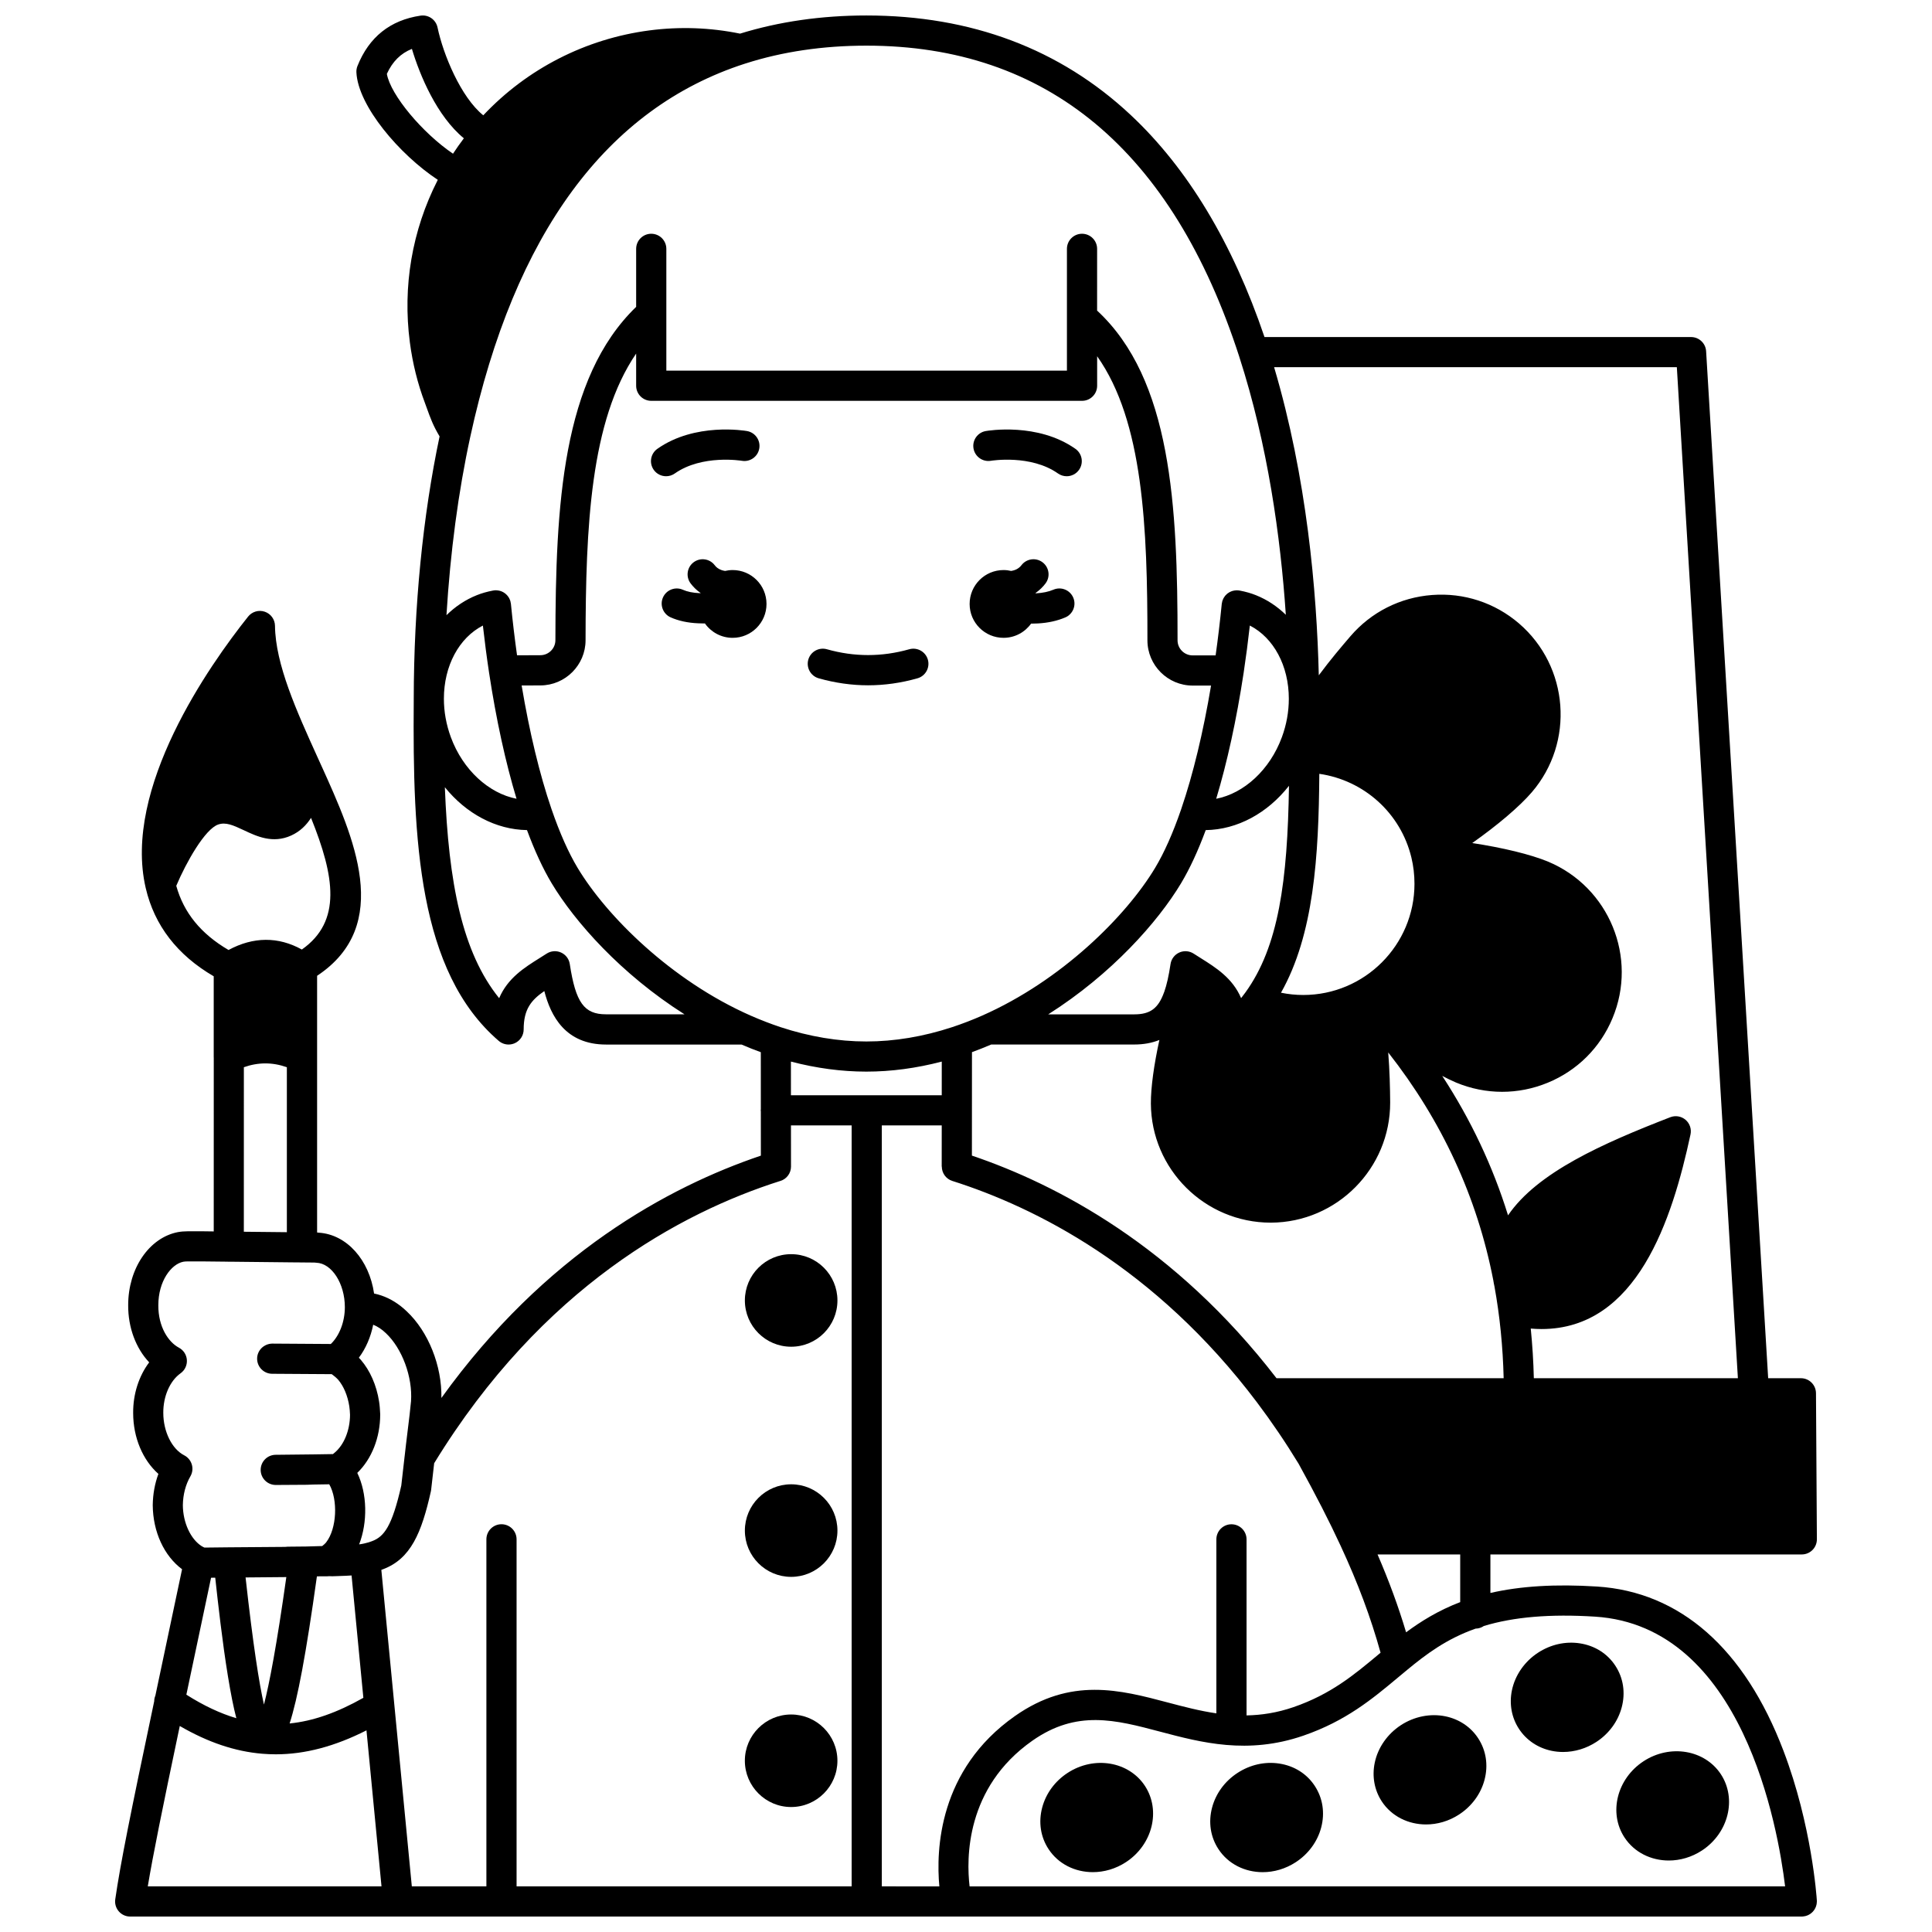
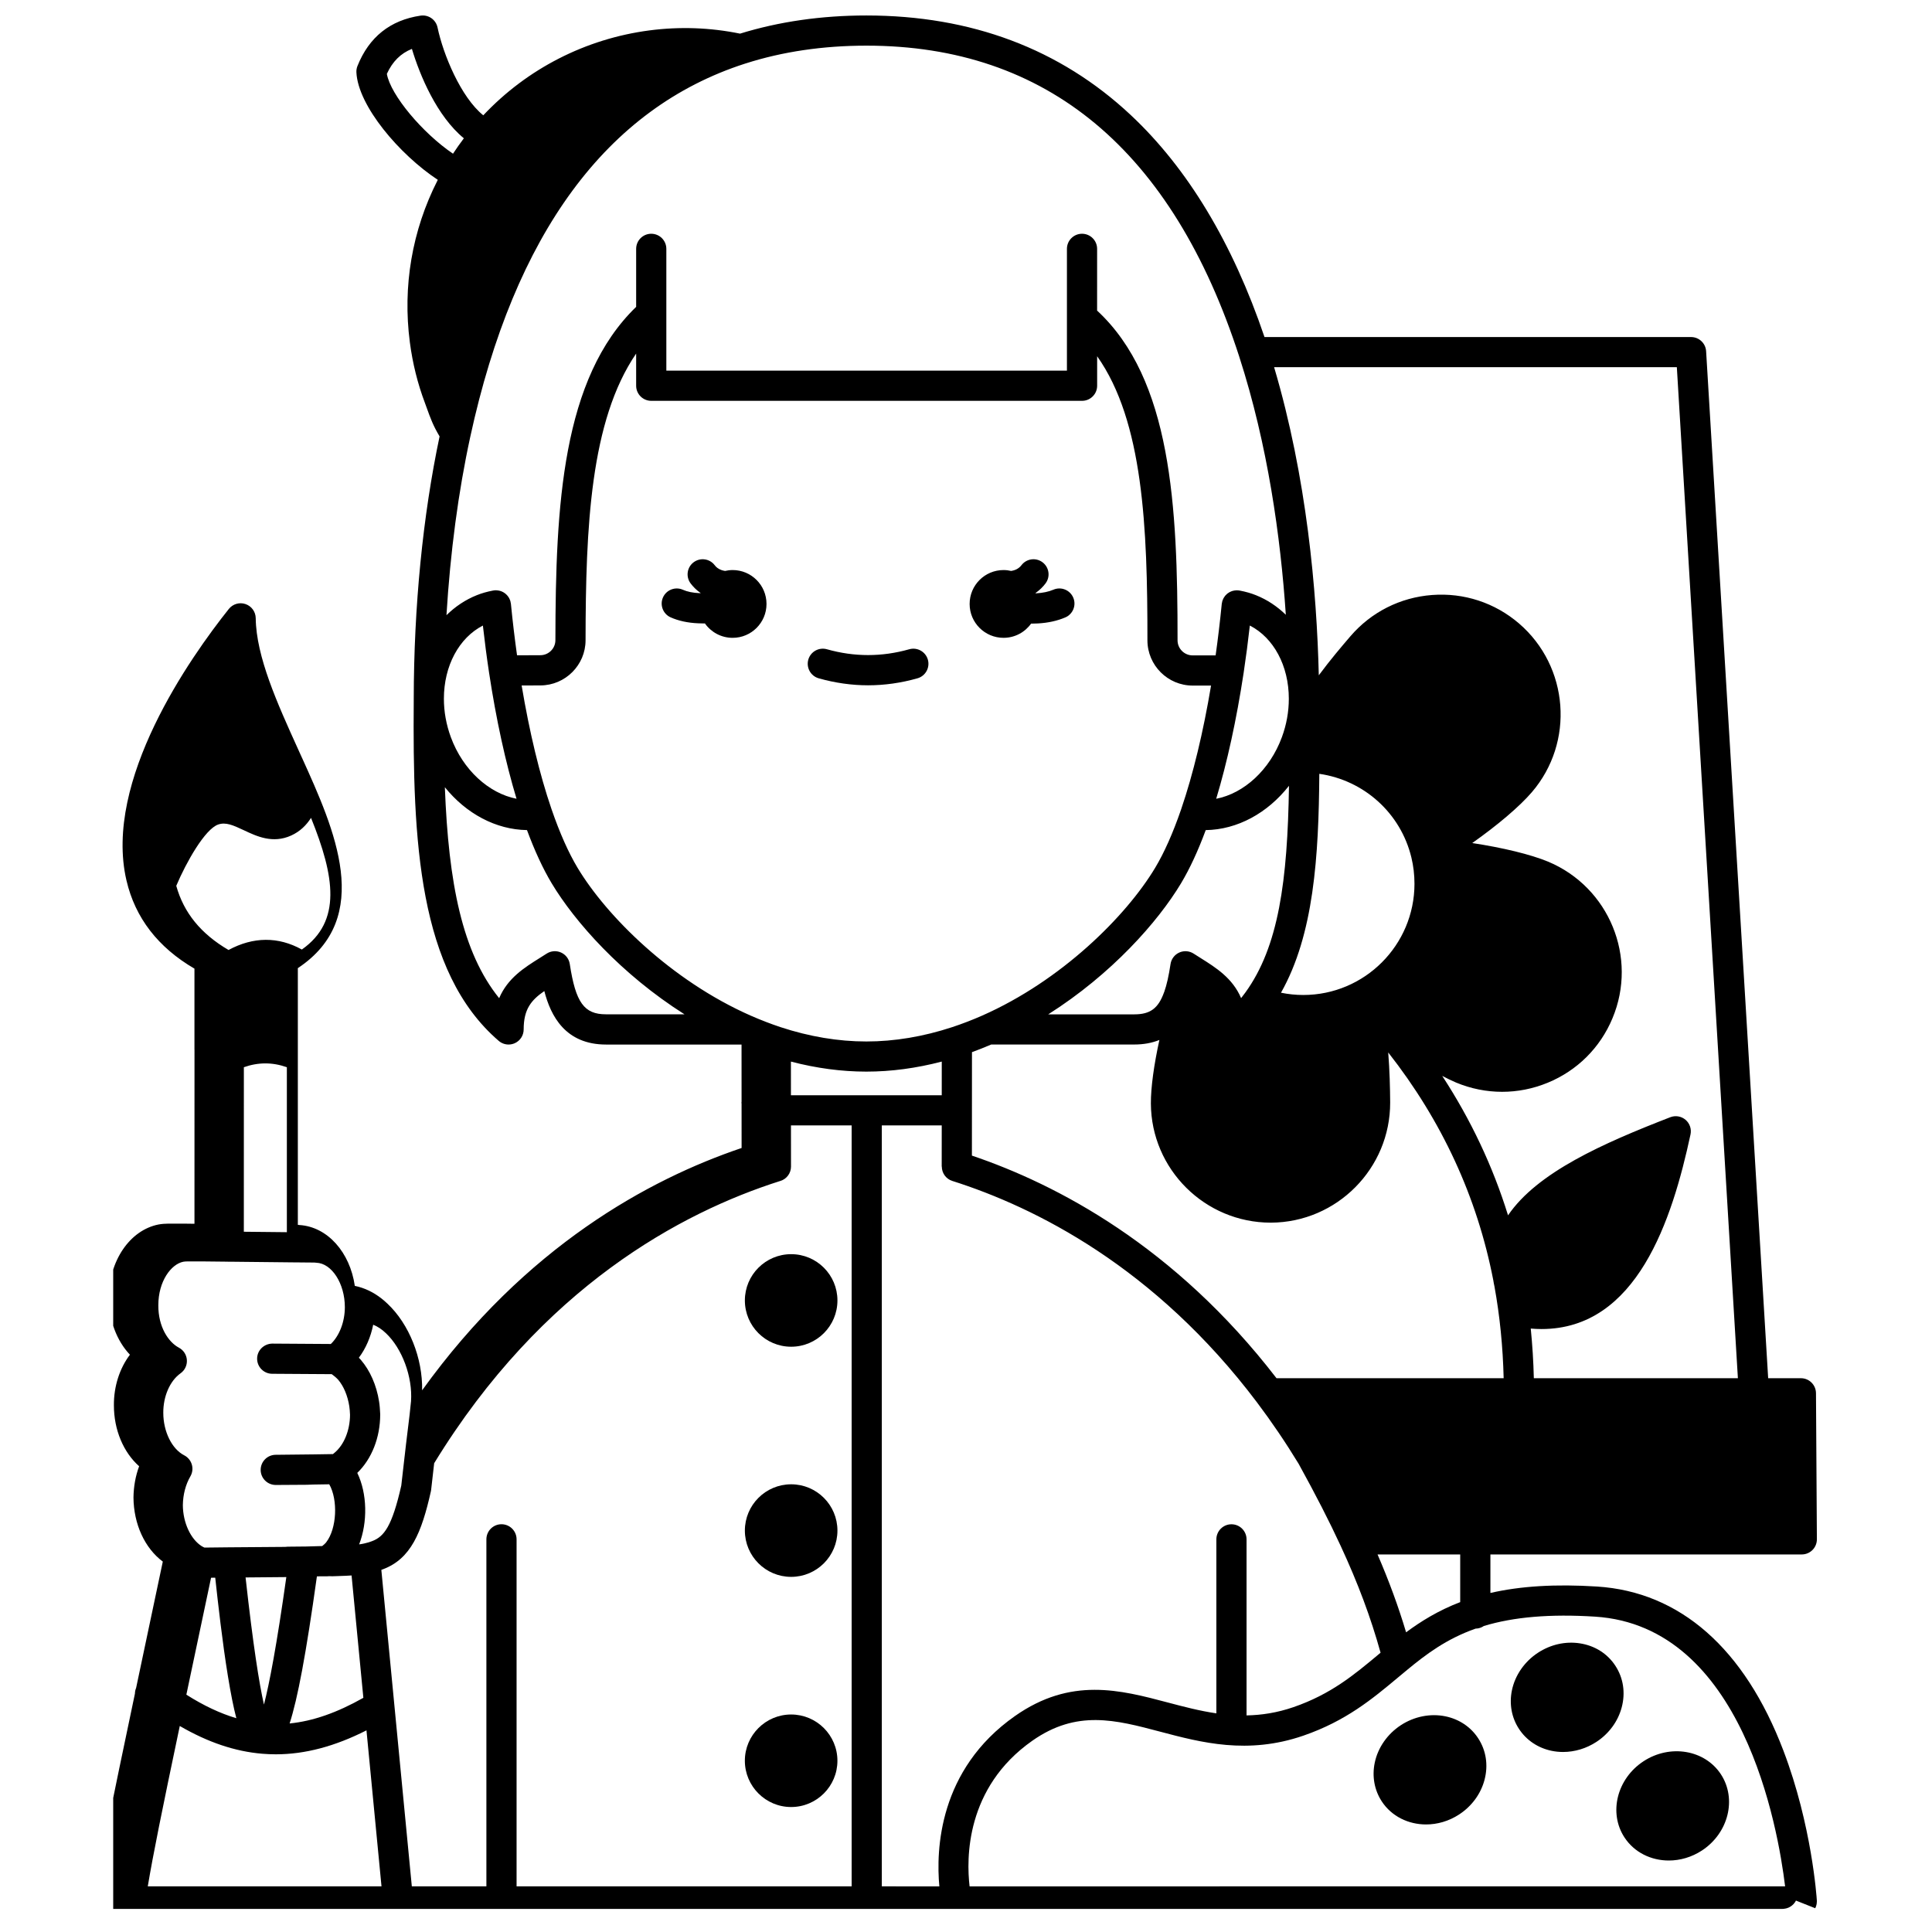
<svg xmlns="http://www.w3.org/2000/svg" width="800px" height="800px" version="1.1" viewBox="144 144 512 512">
  <defs>
    <clipPath id="a">
      <path d="m174 148.09h452v503.81h-452z" />
    </clipPath>
  </defs>
  <path d="m409.95 313.03c3.016 0 5.68-1.492 7.305-3.773 0.07 0 0.145 0.008 0.219 0.008 0.531 0 1.066-0.016 1.594-0.047 2.684-0.148 5.125-0.684 7.254-1.598 2.027-0.871 2.969-3.223 2.098-5.25-0.871-2.027-3.223-2.969-5.25-2.098-1.25 0.535-2.82 0.867-4.555 0.961-0.051 0.004-0.098 0-0.145 0.004-0.012-0.035-0.023-0.066-0.035-0.102 0.082-0.059 0.164-0.105 0.246-0.164 0.887-0.645 1.684-1.43 2.379-2.34 1.34-1.758 1-4.266-0.758-5.606-1.758-1.336-4.266-1-5.606 0.758-0.223 0.293-0.461 0.527-0.77 0.754-0.594 0.445-1.293 0.66-1.961 0.766-0.648-0.148-1.32-0.234-2.016-0.234-4.969 0-8.988 4.019-8.988 8.988 0 4.953 4.019 8.973 8.988 8.973z" />
  <path d="m338.16 295.07c-0.691 0-1.363 0.086-2.012 0.234-0.68-0.105-1.398-0.328-2.027-0.801-0.262-0.188-0.496-0.426-0.719-0.719-1.34-1.758-3.848-2.094-5.606-0.758-1.758 1.34-2.094 3.848-0.758 5.606 0.691 0.91 1.492 1.695 2.336 2.309 0.098 0.07 0.195 0.125 0.293 0.195-0.008 0.02-0.016 0.039-0.023 0.062-0.078-0.004-0.152 0-0.23-0.004-1.758-0.074-3.289-0.387-4.426-0.895-2.016-0.902-4.383 0-5.285 2.016-0.902 2.016 0 4.383 2.016 5.285 2.078 0.93 4.551 1.465 7.309 1.582 0.5 0.027 1.004 0.039 1.508 0.039 0.094 0 0.184-0.008 0.273-0.008 1.625 2.309 4.309 3.82 7.348 3.82 4.957 0 8.977-4.019 8.977-8.977 0.004-4.973-4.016-8.988-8.973-8.988z" />
-   <path d="m406.61 266.11c0.105-0.016 10.551-1.727 17.773 3.367 0.699 0.492 1.504 0.73 2.301 0.73 1.254 0 2.492-0.59 3.273-1.695 1.273-1.805 0.84-4.301-0.965-5.57-9.98-7.035-23.203-4.805-23.762-4.707-2.172 0.383-3.617 2.449-3.238 4.621 0.379 2.168 2.449 3.625 4.617 3.254z" />
-   <path d="m322.82 269.48c7.227-5.094 17.672-3.383 17.773-3.367 2.168 0.379 4.238-1.074 4.621-3.246 0.383-2.176-1.07-4.25-3.242-4.633-0.559-0.098-13.777-2.328-23.762 4.707-1.805 1.273-2.238 3.766-0.965 5.57 0.777 1.105 2.016 1.695 3.273 1.695 0.797 0.004 1.602-0.23 2.301-0.727z" />
  <path d="m360.97 323.76c4.34 1.227 8.742 1.852 13.082 1.852 4.34 0 8.742-0.621 13.082-1.852 2.125-0.602 3.359-2.812 2.762-4.938-0.602-2.125-2.812-3.363-4.938-2.762-7.266 2.055-14.547 2.055-21.816 0-2.125-0.602-4.336 0.633-4.938 2.762-0.594 2.125 0.641 4.336 2.766 4.938z" />
  <path d="m365.93 488.63c0 6.777-5.492 12.266-12.266 12.266-6.773 0-12.266-5.488-12.266-12.266 0-6.773 5.492-12.262 12.266-12.262 6.773 0 12.266 5.488 12.266 12.262" />
  <path d="m365.93 549.62c0 6.773-5.492 12.266-12.266 12.266-6.773 0-12.266-5.492-12.266-12.266 0-6.773 5.492-12.266 12.266-12.266 6.773 0 12.266 5.492 12.266 12.266" />
  <path d="m353.66 622.88c6.762 0 12.266-5.5 12.266-12.266 0-6.758-5.5-12.254-12.266-12.254-6.762 0-12.266 5.496-12.266 12.254 0 6.762 5.504 12.266 12.266 12.266z" />
  <g clip-path="url(#a)">
-     <path d="m625.05 649.7c0.059-0.117 0.117-0.23 0.164-0.355 0.047-0.121 0.082-0.246 0.117-0.375 0.035-0.125 0.07-0.246 0.094-0.375 0.023-0.133 0.031-0.27 0.039-0.41 0.008-0.094 0.027-0.18 0.027-0.277 0-0.043-0.012-0.082-0.012-0.125 0-0.043 0.008-0.082 0.004-0.125-0.051-0.805-1.316-19.91-8.859-39.719-10.297-27.051-27.383-42.09-49.41-43.492-10.949-0.691-20.254-0.133-28.242 1.703v-10.207h82.52c1.066 0 2.086-0.426 2.836-1.18 0.75-0.754 1.168-1.777 1.164-2.844l-0.238-38.707c-0.016-2.199-1.801-3.973-4-3.973h-8.672l-16.445-272.16c-0.125-2.109-1.875-3.758-3.992-3.758h-113.04c-8.449-24.93-20.375-44.742-35.5-58.887-18.68-17.473-42.234-26.332-70.004-26.332-11.926 0-23.18 1.629-33.48 4.812-7.891-1.613-15.977-1.91-24.047-0.852-16.902 2.223-32.398 10.172-44 22.496-5.938-4.785-10.629-16.133-12.121-23.273-0.434-2.07-2.398-3.449-4.5-3.141-8.039 1.191-13.664 5.68-16.723 13.352-0.211 0.531-0.309 1.102-0.281 1.672 0.426 8.895 11.402 21.781 21.574 28.492-0.023 0.051-0.055 0.102-0.078 0.152-6.742 13.242-9.277 28.086-7.328 42.918 0.727 5.566 2.07 10.965 3.977 16.004l0.422 1.164c1.113 3.082 1.746 4.832 3.477 7.754-4.445 21.066-6.812 45.059-6.848 69.523v0.449c-0.301 37.074 1.195 71.871 22.523 90.219 0.738 0.637 1.668 0.969 2.609 0.969 0.566 0 1.133-0.121 1.668-0.363 1.422-0.652 2.332-2.07 2.332-3.633 0-5.394 2.008-7.769 5.473-10.176 1.688 6.57 5.57 14.176 16.367 14.176h35.898c1.688 0.727 3.394 1.406 5.106 2.027l0.008 15.109c-0.008 0.102-0.031 0.199-0.031 0.305 0 0.102 0.023 0.199 0.031 0.301l0.008 11.699c-24.52 8.289-57.234 26.078-84.664 64.219 0.16-8.492-3.438-17.57-9.188-22.961-2.035-1.957-4.305-3.371-6.707-4.188-0.633-0.223-1.285-0.391-1.945-0.531-1.285-8.895-7.223-15.645-14.633-16.121-0.168-0.027-0.324-0.047-0.465-0.055v-46.438-0.008-0.004-21.574c20.25-13.434 9.68-36.793 1.137-55.672l-0.02-0.039c-0.004-0.004-0.004-0.008-0.008-0.012l-1.082-2.387c-5.445-12.012-11.074-24.434-11.188-34.633-0.02-1.691-1.098-3.188-2.699-3.738-1.598-0.551-3.371-0.031-4.426 1.289-10.211 12.816-33.281 45.469-27.137 71.922 0.004 0.012 0.004 0.02 0.008 0.031 0.004 0.012 0.004 0.02 0.008 0.031 2.305 9.875 8.359 17.715 18.008 23.34v21.445c0 0.031 0.008 0.062 0.012 0.098l-0.008 46.07-2.711-0.035h-4.219c-0.867 0-1.766 0.074-2.613 0.227-7.613 1.516-13.129 9.664-13.129 19.336-0.043 5.941 2.047 11.445 5.566 15.172-2.727 3.606-4.289 8.398-4.246 13.418 0 6.516 2.539 12.469 6.688 16.141-0.949 2.559-1.461 5.356-1.5 8.285 0.055 7.07 3.004 13.434 7.773 16.98l-1.918 9.07c-1.945 9.203-3.652 17.277-5.156 24.422-0.203 0.477-0.305 0.984-0.312 1.492-6.402 30.379-8.938 42.949-10.32 52.488-0.316 2.184 1.199 4.215 3.383 4.531 0.195 0.027 0.387 0.043 0.578 0.043 0.047 0 0.094-0.012 0.141-0.012 0.043 0 0.082 0.012 0.121 0.012h218.79 0.012 0.016l223.91-0.004c0.043 0 0.086-0.012 0.129-0.012 0.039-0.004 0.082 0.008 0.121 0.004 0.09-0.008 0.172-0.031 0.258-0.043 0.145-0.02 0.285-0.035 0.426-0.07 0.121-0.027 0.238-0.07 0.352-0.109 0.129-0.047 0.262-0.09 0.383-0.145 0.113-0.055 0.219-0.113 0.328-0.18 0.113-0.066 0.227-0.133 0.336-0.211 0.102-0.074 0.195-0.156 0.289-0.238 0.098-0.086 0.195-0.172 0.285-0.266 0.086-0.09 0.16-0.191 0.238-0.289 0.078-0.102 0.16-0.207 0.23-0.316 0.066-0.105 0.125-0.219 0.18-0.332zm-58.34-77.273c39.148 2.492 48.473 55.871 50.363 71.48l-216.12 0.004c-0.863-7.297-1.109-26.16 16.625-38.602 11.766-8.258 22.012-5.543 33.879-2.398 10.867 2.879 23.18 6.141 37.938 1.059 11.293-3.894 18.301-9.746 25.078-15.406 0.824-0.691 1.648-1.379 2.481-2.062 4.891-4.027 10.312-8.164 18.09-10.898 0.812-0.016 1.566-0.266 2.191-0.699 7.938-2.406 17.582-3.227 29.473-2.477zm-223.78-159.28c-0.016-0.008-0.031-0.016-0.051-0.023-0.004 0-0.004-0.004-0.008-0.004-20.988-9.273-38.133-26.348-45.82-39.164-2.402-4.008-4.707-9.191-6.848-15.398-0.02-0.059-0.039-0.121-0.062-0.18-0.012-0.027-0.016-0.055-0.027-0.082-3.106-9.074-5.801-20.273-7.871-32.633l5-0.02c6.582-0.031 11.938-5.402 11.938-11.969 0.043-29.898 1.23-58.16 13.406-75.973v8.523c0 2.207 1.789 4 4 4h114.17c2.207 0 4-1.789 4-4v-7.816c12.207 17.23 13.344 45.414 13.324 75.281 0 6.613 5.383 11.996 11.996 11.996h4.867c-2.07 12.34-4.766 23.527-7.863 32.59-0.035 0.082-0.055 0.172-0.086 0.258-0.004 0.008-0.008 0.02-0.008 0.027-2.144 6.211-4.445 11.395-6.848 15.402-7.691 12.832-24.859 29.926-45.875 39.191-2.613 1.152-5.277 2.176-7.926 3.051-7.66 2.519-15.312 3.797-22.742 3.797-7.43 0-15.082-1.277-22.738-3.797-2.648-0.883-5.312-1.91-7.926-3.059zm-70.961-103.37c0.473 4.207 1.02 8.395 1.641 12.504 1.871 12.34 4.363 23.75 7.277 33.398-7.352-1.43-14.211-7.644-17.406-16.316-1.223-3.324-1.844-6.754-1.844-10.195 0-8.715 4.008-16.137 10.332-19.391zm267.77 173.5c0.082 0.559 0.188 1.117 0.305 1.617 1.422 7.82 2.238 15.992 2.441 24.348h-60.195c-26.953-35.012-58.203-51.375-80.723-58.996l0.016-27.414c1.711-0.625 3.418-1.301 5.106-2.027h37.91c2.477 0 4.691-0.406 6.656-1.207-1.445 6.582-2.281 12.625-2.258 16.852 0.09 17.426 14.328 31.566 31.766 31.566h0.082c17.453-0.09 31.613-14.375 31.566-31.855-0.027-3.906-0.137-8.445-0.516-13.25 14.219 18.102 23.578 38.352 27.844 60.367zm-82.742-105.21c2.301-3.84 4.492-8.57 6.535-14.082 8.375-0.117 16.391-4.504 22.062-11.746-0.379 25.25-2.746 42.641-11.578 54.812-0.359 0.496-0.73 0.984-1.109 1.461-2.266-5.312-6.668-8.07-10.691-10.598-0.621-0.391-1.25-0.785-1.879-1.191-1.141-0.738-2.578-0.852-3.816-0.293-1.242 0.559-2.113 1.707-2.316 3.051-0.484 3.191-1.016 5.539-1.672 7.391-0.012 0.023-0.016 0.051-0.027 0.074-0.008 0.023-0.023 0.039-0.031 0.062-1.527 4.231-3.66 5.805-7.875 5.805h-22.809c16.812-10.648 29.094-24.551 35.207-34.746zm36.637-28.996c11.793 1.699 21.543 10.355 24.402 22.18 0.543 2.25 0.816 4.594 0.816 6.961 0 16.25-13.219 29.469-29.469 29.469-2.008 0-3.981-0.207-5.906-0.602 8.707-15.395 10-36.109 10.156-58.008zm-9.922-9.707c-3.195 8.676-10.051 14.895-17.406 16.32 2.894-9.582 5.371-20.906 7.238-33.156 0.012-0.051 0.016-0.102 0.023-0.156 0.004-0.031 0.012-0.066 0.016-0.098 0.617-4.106 1.164-8.293 1.637-12.5 6.32 3.242 10.332 10.672 10.332 19.395 0 3.441-0.617 6.871-1.84 10.195zm-130.11 85.965c6.719 1.758 13.422 2.66 19.988 2.66 6.57 0 13.27-0.902 19.988-2.66l-0.004 8.922h-39.969zm39.969 16.918-0.008 10.906h0.027c0.004 1.691 1.07 3.262 2.769 3.801 21.898 6.949 53.688 22.77 80.762 58.691 3.906 5.188 7.617 10.664 11.031 16.273 4.59 8.328 8.121 15.227 11.121 21.711 4.617 9.949 8.008 19.031 10.594 28.355-0.176 0.148-0.352 0.293-0.527 0.441-6.508 5.438-12.656 10.57-22.555 13.984-4.352 1.5-8.473 2.117-12.434 2.191v-46.652c0-2.207-1.789-4-4-4-2.207 0-4 1.789-4 4v46.109c-4.414-0.648-8.664-1.766-12.855-2.875-12.641-3.348-25.711-6.809-40.52 3.586-20.285 14.234-20.926 35.578-20.035 45.148l-15.25-0.008v-201.66zm137.4 126.33c-5.769 2.207-10.395 5.078-14.34 8-2.035-6.812-4.512-13.566-7.566-20.633h21.906zm73.59-59.332h-54.078c-0.105-4.441-0.383-8.832-0.816-13.16 0.973 0.078 1.926 0.125 2.859 0.125 25.297-0.004 34.621-28.969 39.477-51.566 0.309-1.438-0.195-2.926-1.312-3.883-1.121-0.953-2.668-1.215-4.039-0.688-17.84 6.914-35.242 14.602-43.004 26.004-4.039-13.016-9.867-25.355-17.441-36.953 1.301 0.688 2.535 1.289 3.664 1.762 3.934 1.637 8.074 2.457 12.211 2.457 4.078 0 8.16-0.797 12.043-2.391 7.84-3.215 13.945-9.285 17.195-17.09 6.758-16.117-0.875-34.734-17.031-41.508-4.656-1.93-12.066-3.715-20.129-4.938 6.703-4.731 12.535-9.668 15.797-13.477 11.367-13.238 9.852-33.293-3.387-44.703-6.418-5.512-14.609-8.195-23.055-7.555-8.449 0.641-16.141 4.523-21.652 10.945l-0.176 0.207c-2.035 2.379-5.051 5.894-8.191 10.129-0.531-22.285-3.176-52.441-11.844-81.656h106.73zm-132.14-270.7c7.559 23.375 10.953 47.809 12.336 68.375-2.289-2.223-4.949-4.004-7.93-5.191-1.285-0.516-2.691-0.918-4.309-1.227-0.059-0.012-0.125-0.008-0.188-0.016-0.059-0.008-0.113-0.027-0.176-0.035-0.07-0.008-0.133 0.004-0.203 0-0.07-0.004-0.141-0.02-0.207-0.02s-0.133 0.016-0.195 0.02c-0.133 0.008-0.266 0.02-0.395 0.039-0.145 0.023-0.289 0.051-0.43 0.09-0.098 0.027-0.195 0.059-0.293 0.09-0.16 0.059-0.316 0.121-0.469 0.199-0.066 0.035-0.133 0.07-0.199 0.109-0.164 0.094-0.32 0.199-0.469 0.312-0.047 0.039-0.094 0.078-0.141 0.117-0.148 0.129-0.289 0.266-0.418 0.418-0.035 0.043-0.07 0.086-0.105 0.129-0.125 0.156-0.238 0.324-0.336 0.5-0.027 0.051-0.055 0.098-0.082 0.148-0.094 0.18-0.172 0.367-0.238 0.562-0.02 0.055-0.035 0.113-0.055 0.172-0.055 0.195-0.098 0.398-0.121 0.605-0.004 0.035-0.016 0.066-0.02 0.102-0.449 4.574-0.996 9.148-1.625 13.645h-6.09c-2.207 0-4-1.793-4-3.996 0.02-35.66-1.633-69.16-21.32-87.379l0.004-16.363c0-2.207-1.789-4-4-4-2.207 0-4 1.789-4 4v32.27h-106.16v-32.27c0-2.207-1.789-4-4-4-2.207 0-4 1.789-4 4v15.375c-19.637 18.977-21.352 52.602-21.402 88.336 0 2.184-1.785 3.969-3.977 3.977l-6.188 0.027c-0.629-4.496-1.176-9.062-1.621-13.629-0.004-0.035-0.016-0.066-0.02-0.105-0.023-0.203-0.062-0.398-0.117-0.59-0.02-0.07-0.039-0.137-0.062-0.203-0.059-0.176-0.129-0.34-0.211-0.504-0.039-0.078-0.082-0.156-0.125-0.23-0.082-0.137-0.172-0.27-0.27-0.395-0.066-0.086-0.133-0.168-0.203-0.246-0.094-0.105-0.191-0.203-0.297-0.297-0.09-0.082-0.184-0.16-0.281-0.234-0.102-0.074-0.207-0.145-0.316-0.215-0.113-0.07-0.23-0.133-0.355-0.191-0.109-0.051-0.219-0.098-0.328-0.141-0.133-0.051-0.27-0.09-0.41-0.125-0.113-0.027-0.23-0.051-0.348-0.07-0.145-0.023-0.289-0.035-0.438-0.043-0.066-0.004-0.129-0.02-0.195-0.02-0.066 0-0.137 0.016-0.203 0.02-0.062 0.004-0.125-0.008-0.188 0-0.059 0.008-0.113 0.027-0.172 0.035-0.062 0.008-0.129 0.008-0.191 0.02-1.613 0.309-3.023 0.711-4.293 1.223-3.035 1.207-5.742 3.027-8.059 5.309 1.016-16.676 3.144-32.723 6.309-47.266 11.691-53.824 36.188-87.098 72.801-98.898 0.047-0.016 0.098-0.027 0.145-0.043 9.773-3.137 20.551-4.727 32.027-4.727 47.875-0.008 81.125 27.734 98.824 82.445zm-225.9-74.965c1.492-3.266 3.652-5.43 6.641-6.625 2.082 6.965 6.606 17.816 13.77 23.695-1.004 1.324-1.961 2.688-2.879 4.082-8.059-5.461-16.531-15.523-17.531-21.152zm48.477 235.89c-0.203-1.344-1.078-2.488-2.316-3.043-1.238-0.555-2.676-0.445-3.816 0.293-0.625 0.406-1.25 0.797-1.867 1.184-4.035 2.527-8.453 5.297-10.715 10.625-9.789-12.113-13.418-30.496-14.391-55.906 5.652 7.012 13.535 11.242 21.766 11.359 2.043 5.512 4.234 10.242 6.535 14.082 6.109 10.191 18.395 24.094 35.203 34.738h-20.801c-5.793 0.008-8.039-3.109-9.598-13.332zm55.676 57.535c1.703-0.457 2.953-2.012 2.953-3.863 0-0.02-0.004-0.035-0.004-0.055l-0.008-10.844h16.082v201.66h-88.797v-91.965c0-2.207-1.789-4-4-4-2.207 0-4 1.789-4 4v91.965l-19.762 0.004-8.078-83.871c0.156-0.059 0.312-0.113 0.461-0.176 7.352-2.769 10.211-9.664 12.668-20.633 0.031-0.141 0.055-0.277 0.07-0.422l0.801-7.035c28.617-46.746 65.547-66.469 91.613-74.77zm-159.03 144.4c7.473 4.34 14.66 6.754 21.84 7.352 1.203 0.102 2.406 0.152 3.617 0.152 7.715 0 15.645-2.098 24.02-6.348l3.984 41.348h-61.941c1.402-8.406 3.785-20.168 8.48-42.504zm36.34-39.645 0.734-0.02h1.922c0.148 0 0.297-0.016 0.441-0.031 0.059-0.004 0.113-0.004 0.18-0.008 0.289 0.02 0.562 0.023 0.82 0.023 0.441 0 0.836-0.02 1.184-0.039 0.227-0.012 0.453-0.023 0.742-0.027 1.164-0.031 2.207-0.078 3.164-0.145l3.125 32.426c-6.996 3.953-13.367 6.18-19.543 6.797 2.117-6.531 4.336-18.23 7.231-38.977zm3.238-0.062h0.02c-0.023 0.004-0.031 0.004-0.047 0h0.027zm-17.27 34.035c-1.258-5.539-2.875-15.672-4.871-33.695l10.801-0.094c-2.551 18.102-4.492 28.254-5.93 33.789zm-15.805-25.152 1.789-8.465 1.105-0.012c0.723 6.617 1.879 17.023 3.363 26.102 0.754 4.598 1.473 8.254 2.231 11.137-4.289-1.273-8.68-3.344-13.246-6.238 1.402-6.664 2.981-14.125 4.758-22.523zm48.121-73.277c4.309 4.043 7.106 11.613 6.66 18.023l-0.375 3.566-0.941 7.738-0.359 3.144c-0.008 0.055-0.016 0.109-0.02 0.164-0.004 0.027-0.008 0.055-0.012 0.078l-0.875 7.672c-2.449 10.844-4.578 13.535-7.727 14.723-0.582 0.234-1.223 0.43-1.953 0.59-0.207 0.047-0.422 0.098-0.633 0.137-0.012 0.004-0.02 0.004-0.031 0.004-0.023 0.004-0.051 0.008-0.074 0.012-0.238 0.043-0.492 0.082-0.75 0.121 2.277-5.859 2.168-13.457-0.492-18.945 3.82-3.688 6.074-9.371 6.074-15.473 0-0.07-0.004-0.168-0.008-0.238-0.055-1.047-0.113-2.133-0.293-3.223-0.672-4.289-2.394-8.207-4.844-11.039-0.012-0.016-0.027-0.023-0.039-0.039-0.012-0.016-0.02-0.031-0.035-0.047-0.145-0.156-0.289-0.309-0.438-0.461 1.848-2.461 3.148-5.481 3.801-8.75 1.16 0.469 2.285 1.203 3.363 2.242zm-37.648-26.879 0.008-43.602c3.816-1.348 7.578-1.348 11.395 0v43.719zm-17.906-91.676c2.644-6.266 7.617-15.051 11.121-16.246 1.973-0.676 3.867 0.137 6.789 1.516 3.414 1.613 7.66 3.617 12.543 1.402 2.356-1.066 4.043-2.762 5.262-4.676 6.258 15.523 8.207 27.398-2.434 34.891-6.234-3.465-12.871-3.422-19.43 0.121-7.32-4.281-11.867-9.867-13.852-17.008zm-3.438 139.67c-0.035-4.367 1.758-8.48 4.574-10.48 1.133-0.805 1.766-2.137 1.676-3.523-0.09-1.387-0.895-2.625-2.121-3.273-2.742-1.449-5.488-5.481-5.445-11.25 0-6.379 3.402-10.875 6.613-11.52 0.309-0.055 0.727-0.086 1.125-0.086h4.144l6.578 0.07c0.07 0.004 0.133 0.02 0.203 0.02 0.055 0 0.109-0.016 0.164-0.016l16.613 0.176 2.481 0.02c0.051 0.004 0.094 0.016 0.145 0.016 0.043 0 0.078-0.012 0.121-0.012l3.176 0.027c0.164 0.027 0.332 0.043 0.5 0.047 4.102 0.137 7.57 5.519 7.57 11.781-0.008 3.883-1.438 7.562-3.715 9.754l-15.512-0.102c-2.195 0.027-4.012 1.766-4.023 3.973-0.016 2.207 1.766 4.012 3.973 4.023l15.797 0.102c0.605 0.43 1.18 0.906 1.699 1.465 1.461 1.715 2.512 4.199 2.957 7.027 0.109 0.652 0.152 1.434 0.195 2.289-0.023 4.121-1.59 7.957-4.094 10.039-0.047 0.039-0.094 0.078-0.141 0.121-0.098 0.09-0.199 0.172-0.293 0.242l-5.363 0.082c-0.016 0-0.027 0.004-0.039 0.004-0.016 0-0.027-0.004-0.039-0.004l-9.742 0.105c-2.207 0.016-3.984 1.816-3.969 4.027 0.016 2.199 1.805 3.969 4 3.969h0.027l8.148-0.051c0.047 0 0.094 0 0.145-0.004l1.645-0.059 4.211-0.066c2.348 4.129 1.996 11.719-0.785 15.332-0.039 0.047-0.062 0.082-0.098 0.133-0.148 0.195-0.551 0.562-0.988 0.906l-0.73 0.02h-0.113l-3.453 0.098-0.816 0.008h-0.051l-4.004 0.039c-0.223 0-0.441 0.02-0.656 0.055l-14.977 0.113-6.418 0.07-0.078-0.039c-0.195-0.102-0.402-0.203-0.617-0.32-2.969-1.879-4.981-6.262-5.016-10.871 0.039-2.816 0.73-5.465 2-7.656 0.551-0.949 0.688-2.082 0.375-3.133-0.309-1.051-1.039-1.93-2.012-2.43-3.266-1.672-5.547-6.289-5.547-11.258z" />
+     <path d="m625.05 649.7c0.059-0.117 0.117-0.23 0.164-0.355 0.047-0.121 0.082-0.246 0.117-0.375 0.035-0.125 0.07-0.246 0.094-0.375 0.023-0.133 0.031-0.27 0.039-0.41 0.008-0.094 0.027-0.18 0.027-0.277 0-0.043-0.012-0.082-0.012-0.125 0-0.043 0.008-0.082 0.004-0.125-0.051-0.805-1.316-19.91-8.859-39.719-10.297-27.051-27.383-42.09-49.41-43.492-10.949-0.691-20.254-0.133-28.242 1.703v-10.207h82.52c1.066 0 2.086-0.426 2.836-1.18 0.75-0.754 1.168-1.777 1.164-2.844l-0.238-38.707c-0.016-2.199-1.801-3.973-4-3.973h-8.672l-16.445-272.16c-0.125-2.109-1.875-3.758-3.992-3.758h-113.04c-8.449-24.93-20.375-44.742-35.5-58.887-18.68-17.473-42.234-26.332-70.004-26.332-11.926 0-23.18 1.629-33.48 4.812-7.891-1.613-15.977-1.91-24.047-0.852-16.902 2.223-32.398 10.172-44 22.496-5.938-4.785-10.629-16.133-12.121-23.273-0.434-2.07-2.398-3.449-4.5-3.141-8.039 1.191-13.664 5.68-16.723 13.352-0.211 0.531-0.309 1.102-0.281 1.672 0.426 8.895 11.402 21.781 21.574 28.492-0.023 0.051-0.055 0.102-0.078 0.152-6.742 13.242-9.277 28.086-7.328 42.918 0.727 5.566 2.07 10.965 3.977 16.004l0.422 1.164c1.113 3.082 1.746 4.832 3.477 7.754-4.445 21.066-6.812 45.059-6.848 69.523v0.449c-0.301 37.074 1.195 71.871 22.523 90.219 0.738 0.637 1.668 0.969 2.609 0.969 0.566 0 1.133-0.121 1.668-0.363 1.422-0.652 2.332-2.07 2.332-3.633 0-5.394 2.008-7.769 5.473-10.176 1.688 6.57 5.57 14.176 16.367 14.176h35.898l0.008 15.109c-0.008 0.102-0.031 0.199-0.031 0.305 0 0.102 0.023 0.199 0.031 0.301l0.008 11.699c-24.52 8.289-57.234 26.078-84.664 64.219 0.16-8.492-3.438-17.57-9.188-22.961-2.035-1.957-4.305-3.371-6.707-4.188-0.633-0.223-1.285-0.391-1.945-0.531-1.285-8.895-7.223-15.645-14.633-16.121-0.168-0.027-0.324-0.047-0.465-0.055v-46.438-0.008-0.004-21.574c20.25-13.434 9.68-36.793 1.137-55.672l-0.02-0.039c-0.004-0.004-0.004-0.008-0.008-0.012l-1.082-2.387c-5.445-12.012-11.074-24.434-11.188-34.633-0.02-1.691-1.098-3.188-2.699-3.738-1.598-0.551-3.371-0.031-4.426 1.289-10.211 12.816-33.281 45.469-27.137 71.922 0.004 0.012 0.004 0.02 0.008 0.031 0.004 0.012 0.004 0.02 0.008 0.031 2.305 9.875 8.359 17.715 18.008 23.34v21.445c0 0.031 0.008 0.062 0.012 0.098l-0.008 46.07-2.711-0.035h-4.219c-0.867 0-1.766 0.074-2.613 0.227-7.613 1.516-13.129 9.664-13.129 19.336-0.043 5.941 2.047 11.445 5.566 15.172-2.727 3.606-4.289 8.398-4.246 13.418 0 6.516 2.539 12.469 6.688 16.141-0.949 2.559-1.461 5.356-1.5 8.285 0.055 7.07 3.004 13.434 7.773 16.98l-1.918 9.07c-1.945 9.203-3.652 17.277-5.156 24.422-0.203 0.477-0.305 0.984-0.312 1.492-6.402 30.379-8.938 42.949-10.32 52.488-0.316 2.184 1.199 4.215 3.383 4.531 0.195 0.027 0.387 0.043 0.578 0.043 0.047 0 0.094-0.012 0.141-0.012 0.043 0 0.082 0.012 0.121 0.012h218.79 0.012 0.016l223.91-0.004c0.043 0 0.086-0.012 0.129-0.012 0.039-0.004 0.082 0.008 0.121 0.004 0.09-0.008 0.172-0.031 0.258-0.043 0.145-0.02 0.285-0.035 0.426-0.07 0.121-0.027 0.238-0.07 0.352-0.109 0.129-0.047 0.262-0.09 0.383-0.145 0.113-0.055 0.219-0.113 0.328-0.18 0.113-0.066 0.227-0.133 0.336-0.211 0.102-0.074 0.195-0.156 0.289-0.238 0.098-0.086 0.195-0.172 0.285-0.266 0.086-0.09 0.16-0.191 0.238-0.289 0.078-0.102 0.16-0.207 0.23-0.316 0.066-0.105 0.125-0.219 0.18-0.332zm-58.34-77.273c39.148 2.492 48.473 55.871 50.363 71.48l-216.12 0.004c-0.863-7.297-1.109-26.16 16.625-38.602 11.766-8.258 22.012-5.543 33.879-2.398 10.867 2.879 23.18 6.141 37.938 1.059 11.293-3.894 18.301-9.746 25.078-15.406 0.824-0.691 1.648-1.379 2.481-2.062 4.891-4.027 10.312-8.164 18.09-10.898 0.812-0.016 1.566-0.266 2.191-0.699 7.938-2.406 17.582-3.227 29.473-2.477zm-223.78-159.28c-0.016-0.008-0.031-0.016-0.051-0.023-0.004 0-0.004-0.004-0.008-0.004-20.988-9.273-38.133-26.348-45.82-39.164-2.402-4.008-4.707-9.191-6.848-15.398-0.02-0.059-0.039-0.121-0.062-0.18-0.012-0.027-0.016-0.055-0.027-0.082-3.106-9.074-5.801-20.273-7.871-32.633l5-0.02c6.582-0.031 11.938-5.402 11.938-11.969 0.043-29.898 1.23-58.16 13.406-75.973v8.523c0 2.207 1.789 4 4 4h114.17c2.207 0 4-1.789 4-4v-7.816c12.207 17.23 13.344 45.414 13.324 75.281 0 6.613 5.383 11.996 11.996 11.996h4.867c-2.07 12.34-4.766 23.527-7.863 32.59-0.035 0.082-0.055 0.172-0.086 0.258-0.004 0.008-0.008 0.02-0.008 0.027-2.144 6.211-4.445 11.395-6.848 15.402-7.691 12.832-24.859 29.926-45.875 39.191-2.613 1.152-5.277 2.176-7.926 3.051-7.66 2.519-15.312 3.797-22.742 3.797-7.43 0-15.082-1.277-22.738-3.797-2.648-0.883-5.312-1.91-7.926-3.059zm-70.961-103.37c0.473 4.207 1.02 8.395 1.641 12.504 1.871 12.34 4.363 23.75 7.277 33.398-7.352-1.43-14.211-7.644-17.406-16.316-1.223-3.324-1.844-6.754-1.844-10.195 0-8.715 4.008-16.137 10.332-19.391zm267.77 173.5c0.082 0.559 0.188 1.117 0.305 1.617 1.422 7.82 2.238 15.992 2.441 24.348h-60.195c-26.953-35.012-58.203-51.375-80.723-58.996l0.016-27.414c1.711-0.625 3.418-1.301 5.106-2.027h37.91c2.477 0 4.691-0.406 6.656-1.207-1.445 6.582-2.281 12.625-2.258 16.852 0.09 17.426 14.328 31.566 31.766 31.566h0.082c17.453-0.09 31.613-14.375 31.566-31.855-0.027-3.906-0.137-8.445-0.516-13.25 14.219 18.102 23.578 38.352 27.844 60.367zm-82.742-105.21c2.301-3.84 4.492-8.57 6.535-14.082 8.375-0.117 16.391-4.504 22.062-11.746-0.379 25.25-2.746 42.641-11.578 54.812-0.359 0.496-0.73 0.984-1.109 1.461-2.266-5.312-6.668-8.07-10.691-10.598-0.621-0.391-1.25-0.785-1.879-1.191-1.141-0.738-2.578-0.852-3.816-0.293-1.242 0.559-2.113 1.707-2.316 3.051-0.484 3.191-1.016 5.539-1.672 7.391-0.012 0.023-0.016 0.051-0.027 0.074-0.008 0.023-0.023 0.039-0.031 0.062-1.527 4.231-3.66 5.805-7.875 5.805h-22.809c16.812-10.648 29.094-24.551 35.207-34.746zm36.637-28.996c11.793 1.699 21.543 10.355 24.402 22.18 0.543 2.25 0.816 4.594 0.816 6.961 0 16.25-13.219 29.469-29.469 29.469-2.008 0-3.981-0.207-5.906-0.602 8.707-15.395 10-36.109 10.156-58.008zm-9.922-9.707c-3.195 8.676-10.051 14.895-17.406 16.32 2.894-9.582 5.371-20.906 7.238-33.156 0.012-0.051 0.016-0.102 0.023-0.156 0.004-0.031 0.012-0.066 0.016-0.098 0.617-4.106 1.164-8.293 1.637-12.5 6.32 3.242 10.332 10.672 10.332 19.395 0 3.441-0.617 6.871-1.84 10.195zm-130.11 85.965c6.719 1.758 13.422 2.66 19.988 2.66 6.57 0 13.27-0.902 19.988-2.66l-0.004 8.922h-39.969zm39.969 16.918-0.008 10.906h0.027c0.004 1.691 1.07 3.262 2.769 3.801 21.898 6.949 53.688 22.77 80.762 58.691 3.906 5.188 7.617 10.664 11.031 16.273 4.59 8.328 8.121 15.227 11.121 21.711 4.617 9.949 8.008 19.031 10.594 28.355-0.176 0.148-0.352 0.293-0.527 0.441-6.508 5.438-12.656 10.57-22.555 13.984-4.352 1.5-8.473 2.117-12.434 2.191v-46.652c0-2.207-1.789-4-4-4-2.207 0-4 1.789-4 4v46.109c-4.414-0.648-8.664-1.766-12.855-2.875-12.641-3.348-25.711-6.809-40.52 3.586-20.285 14.234-20.926 35.578-20.035 45.148l-15.25-0.008v-201.66zm137.4 126.33c-5.769 2.207-10.395 5.078-14.34 8-2.035-6.812-4.512-13.566-7.566-20.633h21.906zm73.59-59.332h-54.078c-0.105-4.441-0.383-8.832-0.816-13.16 0.973 0.078 1.926 0.125 2.859 0.125 25.297-0.004 34.621-28.969 39.477-51.566 0.309-1.438-0.195-2.926-1.312-3.883-1.121-0.953-2.668-1.215-4.039-0.688-17.84 6.914-35.242 14.602-43.004 26.004-4.039-13.016-9.867-25.355-17.441-36.953 1.301 0.688 2.535 1.289 3.664 1.762 3.934 1.637 8.074 2.457 12.211 2.457 4.078 0 8.16-0.797 12.043-2.391 7.84-3.215 13.945-9.285 17.195-17.09 6.758-16.117-0.875-34.734-17.031-41.508-4.656-1.93-12.066-3.715-20.129-4.938 6.703-4.731 12.535-9.668 15.797-13.477 11.367-13.238 9.852-33.293-3.387-44.703-6.418-5.512-14.609-8.195-23.055-7.555-8.449 0.641-16.141 4.523-21.652 10.945l-0.176 0.207c-2.035 2.379-5.051 5.894-8.191 10.129-0.531-22.285-3.176-52.441-11.844-81.656h106.73zm-132.14-270.7c7.559 23.375 10.953 47.809 12.336 68.375-2.289-2.223-4.949-4.004-7.93-5.191-1.285-0.516-2.691-0.918-4.309-1.227-0.059-0.012-0.125-0.008-0.188-0.016-0.059-0.008-0.113-0.027-0.176-0.035-0.07-0.008-0.133 0.004-0.203 0-0.07-0.004-0.141-0.02-0.207-0.02s-0.133 0.016-0.195 0.02c-0.133 0.008-0.266 0.02-0.395 0.039-0.145 0.023-0.289 0.051-0.43 0.09-0.098 0.027-0.195 0.059-0.293 0.09-0.16 0.059-0.316 0.121-0.469 0.199-0.066 0.035-0.133 0.07-0.199 0.109-0.164 0.094-0.32 0.199-0.469 0.312-0.047 0.039-0.094 0.078-0.141 0.117-0.148 0.129-0.289 0.266-0.418 0.418-0.035 0.043-0.07 0.086-0.105 0.129-0.125 0.156-0.238 0.324-0.336 0.5-0.027 0.051-0.055 0.098-0.082 0.148-0.094 0.18-0.172 0.367-0.238 0.562-0.02 0.055-0.035 0.113-0.055 0.172-0.055 0.195-0.098 0.398-0.121 0.605-0.004 0.035-0.016 0.066-0.02 0.102-0.449 4.574-0.996 9.148-1.625 13.645h-6.09c-2.207 0-4-1.793-4-3.996 0.02-35.66-1.633-69.16-21.32-87.379l0.004-16.363c0-2.207-1.789-4-4-4-2.207 0-4 1.789-4 4v32.27h-106.16v-32.27c0-2.207-1.789-4-4-4-2.207 0-4 1.789-4 4v15.375c-19.637 18.977-21.352 52.602-21.402 88.336 0 2.184-1.785 3.969-3.977 3.977l-6.188 0.027c-0.629-4.496-1.176-9.062-1.621-13.629-0.004-0.035-0.016-0.066-0.02-0.105-0.023-0.203-0.062-0.398-0.117-0.59-0.02-0.07-0.039-0.137-0.062-0.203-0.059-0.176-0.129-0.34-0.211-0.504-0.039-0.078-0.082-0.156-0.125-0.23-0.082-0.137-0.172-0.27-0.27-0.395-0.066-0.086-0.133-0.168-0.203-0.246-0.094-0.105-0.191-0.203-0.297-0.297-0.09-0.082-0.184-0.16-0.281-0.234-0.102-0.074-0.207-0.145-0.316-0.215-0.113-0.07-0.23-0.133-0.355-0.191-0.109-0.051-0.219-0.098-0.328-0.141-0.133-0.051-0.27-0.09-0.41-0.125-0.113-0.027-0.23-0.051-0.348-0.07-0.145-0.023-0.289-0.035-0.438-0.043-0.066-0.004-0.129-0.02-0.195-0.02-0.066 0-0.137 0.016-0.203 0.02-0.062 0.004-0.125-0.008-0.188 0-0.059 0.008-0.113 0.027-0.172 0.035-0.062 0.008-0.129 0.008-0.191 0.02-1.613 0.309-3.023 0.711-4.293 1.223-3.035 1.207-5.742 3.027-8.059 5.309 1.016-16.676 3.144-32.723 6.309-47.266 11.691-53.824 36.188-87.098 72.801-98.898 0.047-0.016 0.098-0.027 0.145-0.043 9.773-3.137 20.551-4.727 32.027-4.727 47.875-0.008 81.125 27.734 98.824 82.445zm-225.9-74.965c1.492-3.266 3.652-5.43 6.641-6.625 2.082 6.965 6.606 17.816 13.77 23.695-1.004 1.324-1.961 2.688-2.879 4.082-8.059-5.461-16.531-15.523-17.531-21.152zm48.477 235.89c-0.203-1.344-1.078-2.488-2.316-3.043-1.238-0.555-2.676-0.445-3.816 0.293-0.625 0.406-1.25 0.797-1.867 1.184-4.035 2.527-8.453 5.297-10.715 10.625-9.789-12.113-13.418-30.496-14.391-55.906 5.652 7.012 13.535 11.242 21.766 11.359 2.043 5.512 4.234 10.242 6.535 14.082 6.109 10.191 18.395 24.094 35.203 34.738h-20.801c-5.793 0.008-8.039-3.109-9.598-13.332zm55.676 57.535c1.703-0.457 2.953-2.012 2.953-3.863 0-0.02-0.004-0.035-0.004-0.055l-0.008-10.844h16.082v201.66h-88.797v-91.965c0-2.207-1.789-4-4-4-2.207 0-4 1.789-4 4v91.965l-19.762 0.004-8.078-83.871c0.156-0.059 0.312-0.113 0.461-0.176 7.352-2.769 10.211-9.664 12.668-20.633 0.031-0.141 0.055-0.277 0.07-0.422l0.801-7.035c28.617-46.746 65.547-66.469 91.613-74.77zm-159.03 144.4c7.473 4.34 14.66 6.754 21.84 7.352 1.203 0.102 2.406 0.152 3.617 0.152 7.715 0 15.645-2.098 24.02-6.348l3.984 41.348h-61.941c1.402-8.406 3.785-20.168 8.48-42.504zm36.34-39.645 0.734-0.02h1.922c0.148 0 0.297-0.016 0.441-0.031 0.059-0.004 0.113-0.004 0.18-0.008 0.289 0.02 0.562 0.023 0.82 0.023 0.441 0 0.836-0.02 1.184-0.039 0.227-0.012 0.453-0.023 0.742-0.027 1.164-0.031 2.207-0.078 3.164-0.145l3.125 32.426c-6.996 3.953-13.367 6.18-19.543 6.797 2.117-6.531 4.336-18.23 7.231-38.977zm3.238-0.062h0.02c-0.023 0.004-0.031 0.004-0.047 0h0.027zm-17.27 34.035c-1.258-5.539-2.875-15.672-4.871-33.695l10.801-0.094c-2.551 18.102-4.492 28.254-5.93 33.789zm-15.805-25.152 1.789-8.465 1.105-0.012c0.723 6.617 1.879 17.023 3.363 26.102 0.754 4.598 1.473 8.254 2.231 11.137-4.289-1.273-8.68-3.344-13.246-6.238 1.402-6.664 2.981-14.125 4.758-22.523zm48.121-73.277c4.309 4.043 7.106 11.613 6.66 18.023l-0.375 3.566-0.941 7.738-0.359 3.144c-0.008 0.055-0.016 0.109-0.02 0.164-0.004 0.027-0.008 0.055-0.012 0.078l-0.875 7.672c-2.449 10.844-4.578 13.535-7.727 14.723-0.582 0.234-1.223 0.43-1.953 0.59-0.207 0.047-0.422 0.098-0.633 0.137-0.012 0.004-0.02 0.004-0.031 0.004-0.023 0.004-0.051 0.008-0.074 0.012-0.238 0.043-0.492 0.082-0.75 0.121 2.277-5.859 2.168-13.457-0.492-18.945 3.82-3.688 6.074-9.371 6.074-15.473 0-0.07-0.004-0.168-0.008-0.238-0.055-1.047-0.113-2.133-0.293-3.223-0.672-4.289-2.394-8.207-4.844-11.039-0.012-0.016-0.027-0.023-0.039-0.039-0.012-0.016-0.02-0.031-0.035-0.047-0.145-0.156-0.289-0.309-0.438-0.461 1.848-2.461 3.148-5.481 3.801-8.75 1.16 0.469 2.285 1.203 3.363 2.242zm-37.648-26.879 0.008-43.602c3.816-1.348 7.578-1.348 11.395 0v43.719zm-17.906-91.676c2.644-6.266 7.617-15.051 11.121-16.246 1.973-0.676 3.867 0.137 6.789 1.516 3.414 1.613 7.66 3.617 12.543 1.402 2.356-1.066 4.043-2.762 5.262-4.676 6.258 15.523 8.207 27.398-2.434 34.891-6.234-3.465-12.871-3.422-19.43 0.121-7.32-4.281-11.867-9.867-13.852-17.008zm-3.438 139.67c-0.035-4.367 1.758-8.48 4.574-10.48 1.133-0.805 1.766-2.137 1.676-3.523-0.09-1.387-0.895-2.625-2.121-3.273-2.742-1.449-5.488-5.481-5.445-11.25 0-6.379 3.402-10.875 6.613-11.52 0.309-0.055 0.727-0.086 1.125-0.086h4.144l6.578 0.07c0.07 0.004 0.133 0.02 0.203 0.02 0.055 0 0.109-0.016 0.164-0.016l16.613 0.176 2.481 0.02c0.051 0.004 0.094 0.016 0.145 0.016 0.043 0 0.078-0.012 0.121-0.012l3.176 0.027c0.164 0.027 0.332 0.043 0.5 0.047 4.102 0.137 7.57 5.519 7.57 11.781-0.008 3.883-1.438 7.562-3.715 9.754l-15.512-0.102c-2.195 0.027-4.012 1.766-4.023 3.973-0.016 2.207 1.766 4.012 3.973 4.023l15.797 0.102c0.605 0.43 1.18 0.906 1.699 1.465 1.461 1.715 2.512 4.199 2.957 7.027 0.109 0.652 0.152 1.434 0.195 2.289-0.023 4.121-1.59 7.957-4.094 10.039-0.047 0.039-0.094 0.078-0.141 0.121-0.098 0.09-0.199 0.172-0.293 0.242l-5.363 0.082c-0.016 0-0.027 0.004-0.039 0.004-0.016 0-0.027-0.004-0.039-0.004l-9.742 0.105c-2.207 0.016-3.984 1.816-3.969 4.027 0.016 2.199 1.805 3.969 4 3.969h0.027l8.148-0.051c0.047 0 0.094 0 0.145-0.004l1.645-0.059 4.211-0.066c2.348 4.129 1.996 11.719-0.785 15.332-0.039 0.047-0.062 0.082-0.098 0.133-0.148 0.195-0.551 0.562-0.988 0.906l-0.73 0.02h-0.113l-3.453 0.098-0.816 0.008h-0.051l-4.004 0.039c-0.223 0-0.441 0.02-0.656 0.055l-14.977 0.113-6.418 0.07-0.078-0.039c-0.195-0.102-0.402-0.203-0.617-0.32-2.969-1.879-4.981-6.262-5.016-10.871 0.039-2.816 0.73-5.465 2-7.656 0.551-0.949 0.688-2.082 0.375-3.133-0.309-1.051-1.039-1.93-2.012-2.43-3.266-1.672-5.547-6.289-5.547-11.258z" />
  </g>
  <path d="m555.17 607.98c1 0.211 2.023 0.312 3.055 0.312 3.062 0 6.16-0.918 8.828-2.664 3.348-2.191 5.734-5.445 6.719-9.168 1.027-3.879 0.43-7.793-1.684-11.02-2.109-3.227-5.457-5.336-9.426-5.941-3.801-0.582-7.742 0.305-11.086 2.496-3.555 2.324-6.07 5.949-6.898 9.938-0.754 3.621-0.09 7.258 1.863 10.238 1.949 2.988 5.016 5.051 8.629 5.809z" />
  <path d="m574.51 630.95c2.609 3.977 7.059 6.106 11.738 6.106 2.977 0 6.043-0.863 8.785-2.656 7.035-4.617 9.289-13.672 5.027-20.191-4.269-6.512-13.477-8.062-20.516-3.453l-0.004 0.004c-7.047 4.621-9.301 13.68-5.031 20.191z" />
  <path d="m527.08 598.85c-3.988-0.832-8.312 0.027-11.863 2.359-3.555 2.328-6.07 5.949-6.898 9.938-0.754 3.621-0.09 7.262 1.867 10.246 2.609 3.977 7.059 6.106 11.734 6.106 2.973 0 6.039-0.859 8.773-2.652 3.348-2.191 5.734-5.445 6.719-9.168 1.027-3.879 0.43-7.793-1.684-11.02-1.953-2.992-5.027-5.055-8.648-5.809z" />
-   <path d="m483.02 611.36c-3.805-0.582-7.738 0.305-11.086 2.496-3.348 2.191-5.731 5.445-6.719 9.168-1.027 3.879-0.43 7.793 1.684 11.012 2.606 3.984 7.055 6.109 11.73 6.109 2.973 0 6.039-0.863 8.777-2.652 3.348-2.191 5.734-5.445 6.719-9.168 1.027-3.879 0.43-7.793-1.684-11.02-2.106-3.231-5.453-5.34-9.422-5.945z" />
-   <path d="m426.91 613.85c-3.348 2.191-5.731 5.445-6.719 9.168-1.027 3.879-0.43 7.793 1.684 11.012 2.606 3.984 7.059 6.109 11.734 6.109 2.977 0 6.047-0.863 8.789-2.656 7.031-4.609 9.289-13.664 5.027-20.191-4.269-6.512-13.473-8.055-20.516-3.441z" />
</svg>